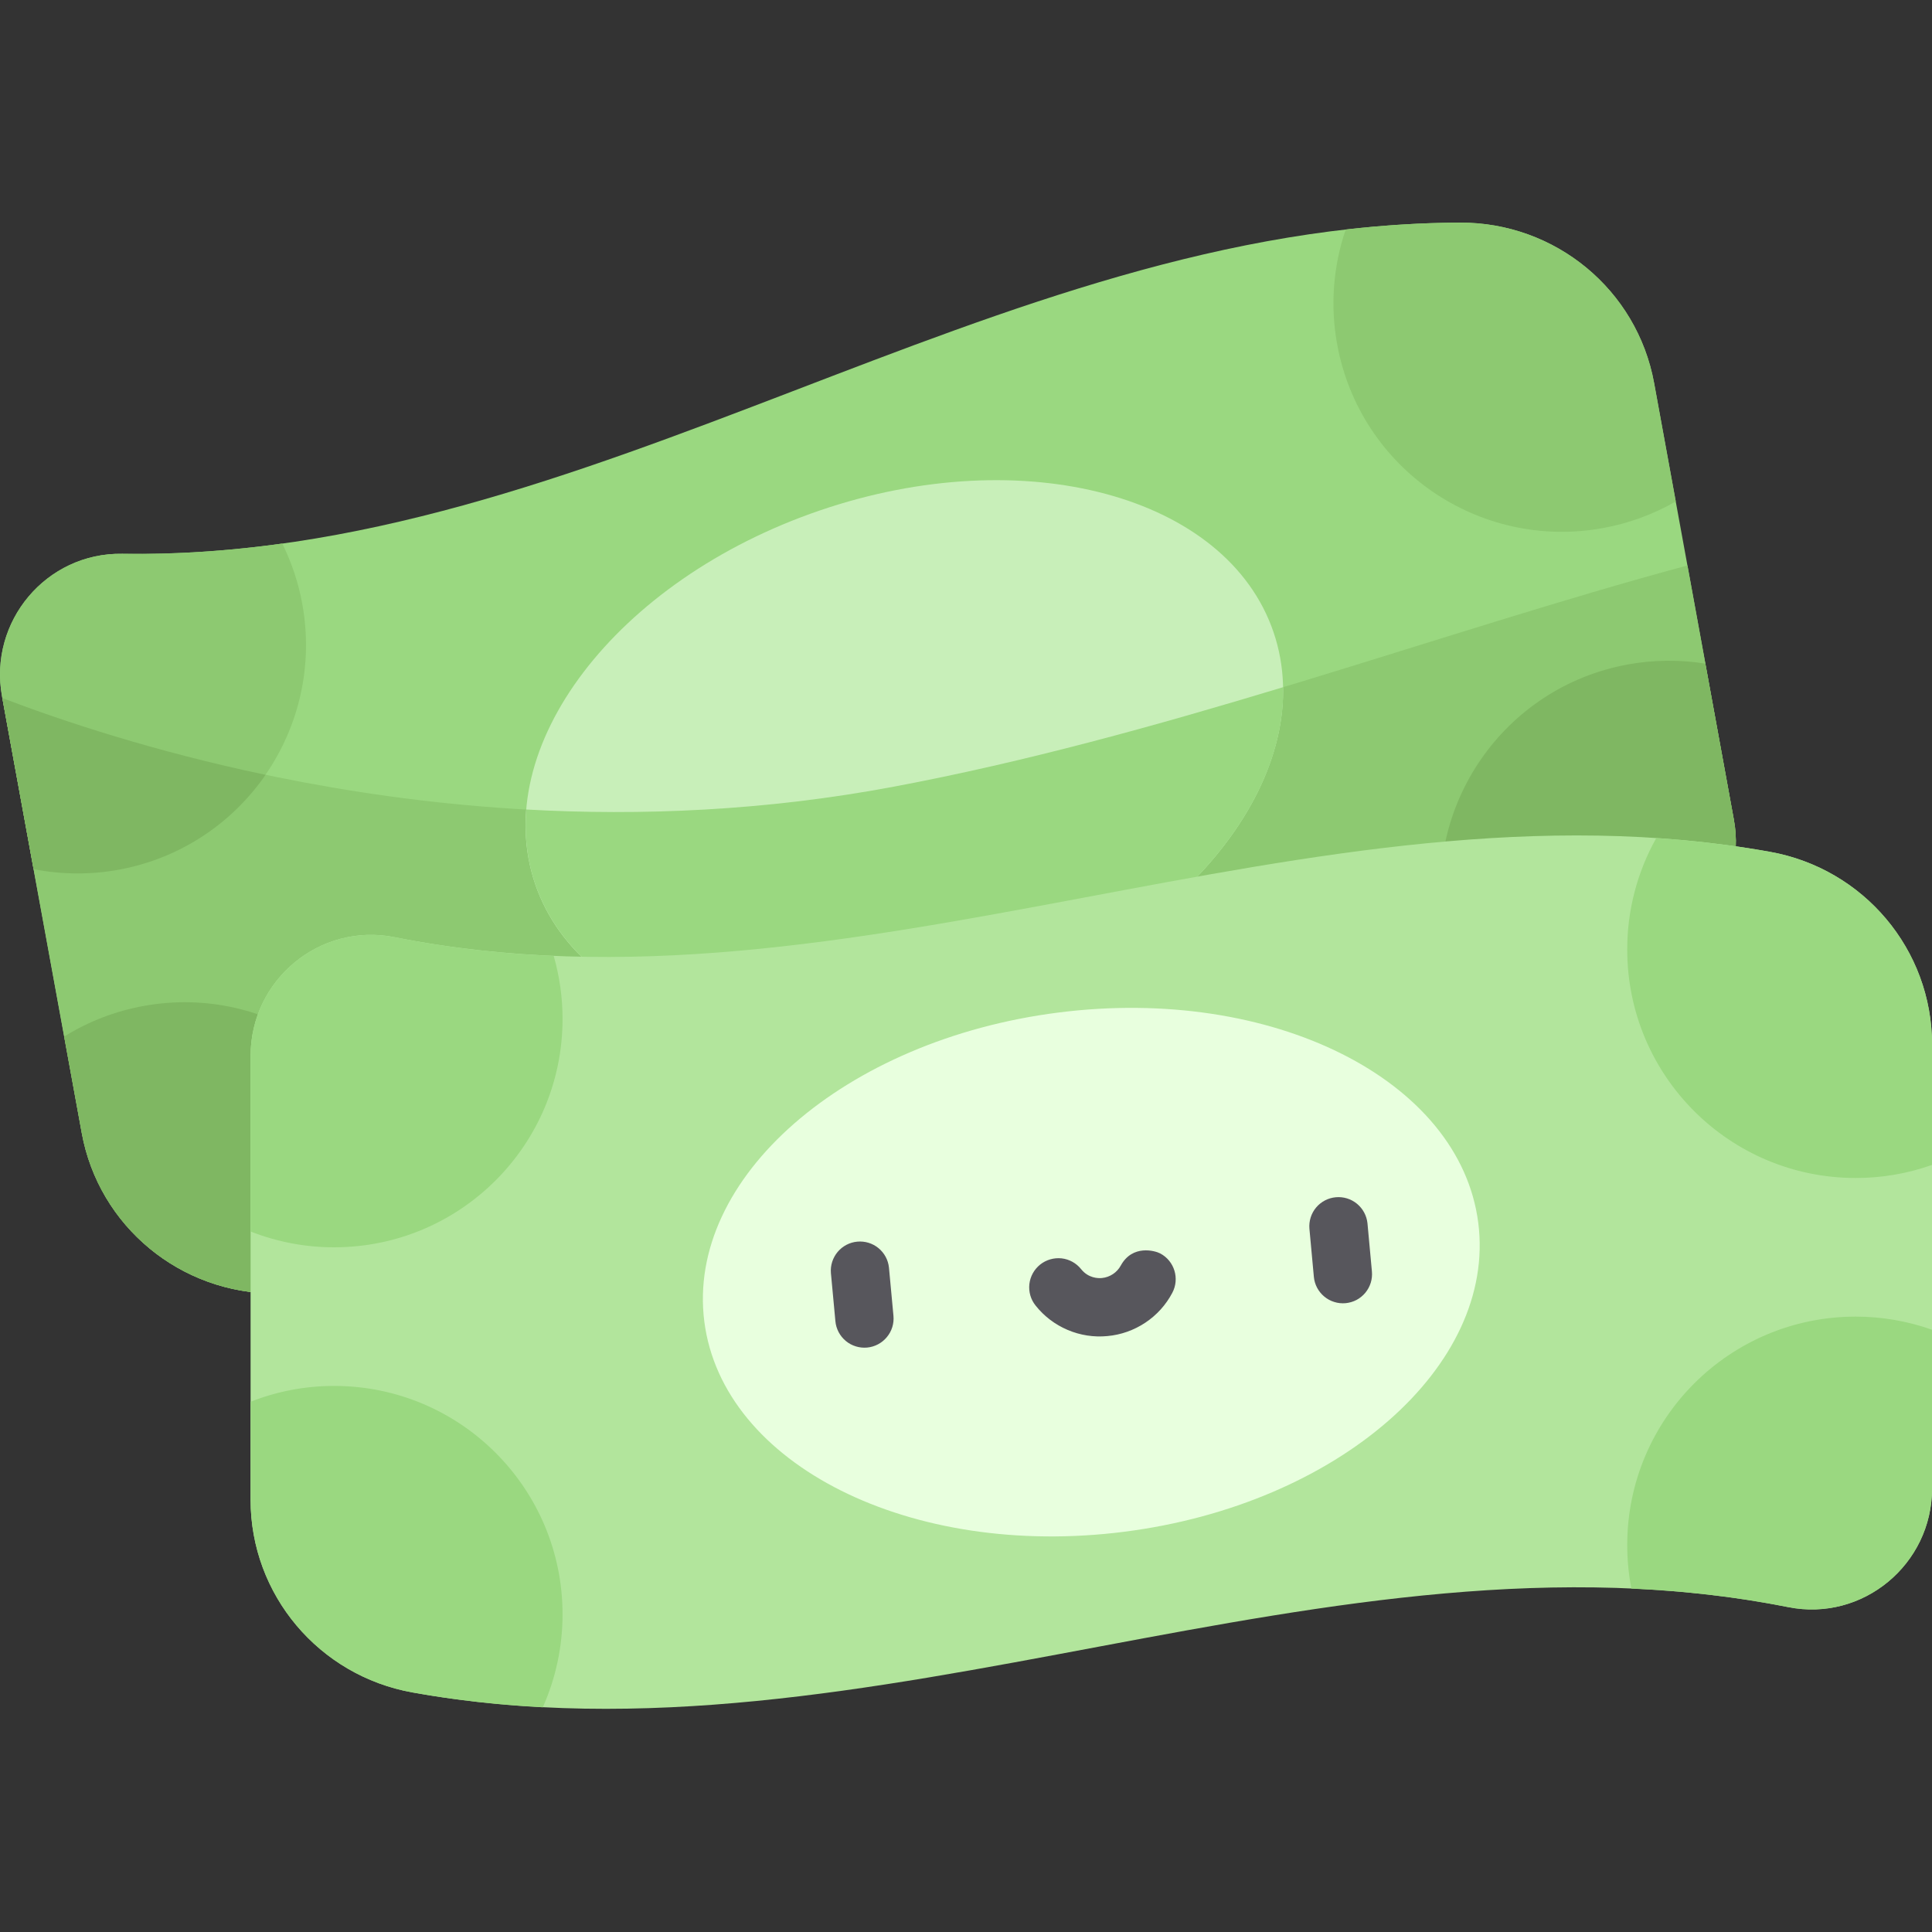
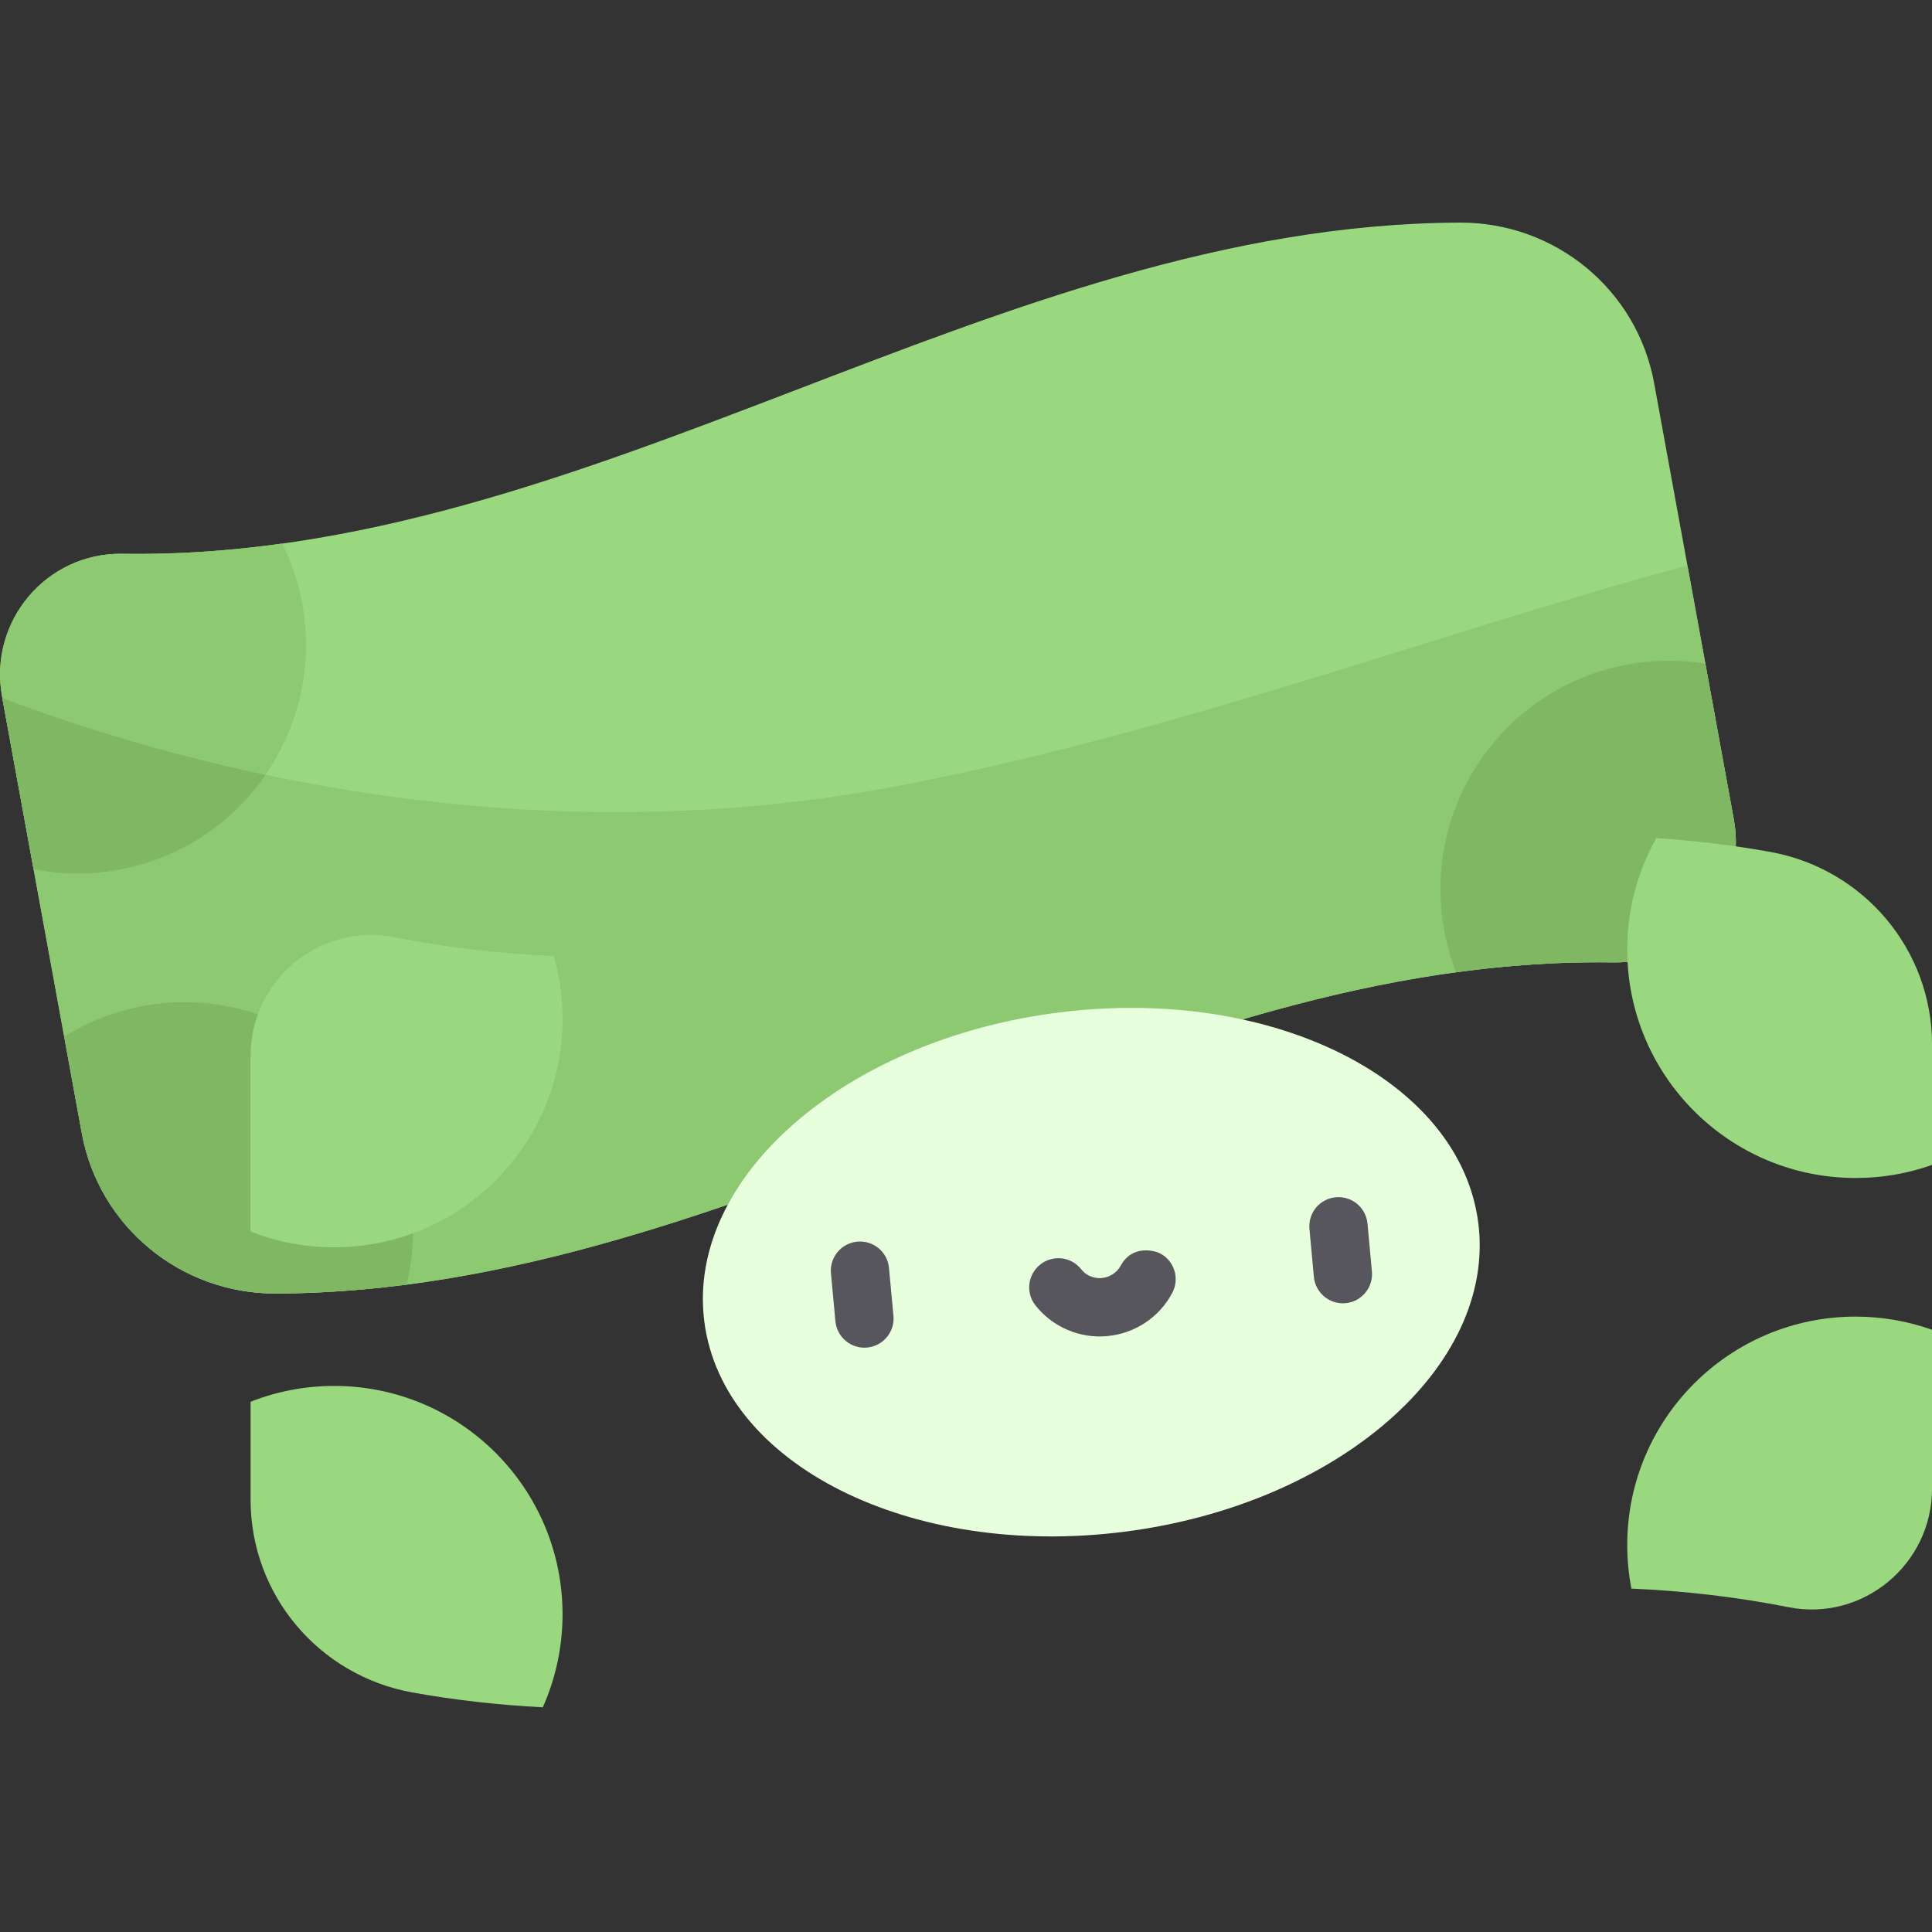
<svg xmlns="http://www.w3.org/2000/svg" width="40" height="40" viewBox="0 0 40 40" fill="none">
  <rect x="0" y="0" width="40" height="40" fill="#333333" stroke="none" />
  <g clip-path="url(#clip0_2666_777)">
    <path d="M33.408 19.925C23.729 19.77 15.354 26.751 5.709 26.781C3.741 26.787 2.046 25.394 1.693 23.458L0.042 14.418C-0.241 12.87 0.958 11.44 2.531 11.466C12.21 11.62 20.585 4.64 30.23 4.609C32.199 4.603 33.893 5.996 34.247 7.932L35.898 16.972C36.181 18.52 34.981 19.95 33.408 19.925H33.408Z" fill="#9AD880" />
    <path d="M33.409 19.925C34.982 19.95 36.181 18.52 35.898 16.972L34.937 11.707C29.773 13.1 24.241 15.21 18.502 16.288C10.442 17.802 3.281 15.683 0.049 14.452L1.694 23.458C2.047 25.394 3.742 26.787 5.71 26.781C15.355 26.75 23.73 19.77 33.409 19.925Z" fill="#8DC971" />
    <path d="M6.258 12.502C6.179 12.069 6.04 11.649 5.844 11.254C4.754 11.405 3.651 11.483 2.531 11.465C0.958 11.44 -0.241 12.869 0.042 14.417L0.695 17.993C1.276 18.108 1.873 18.112 2.455 18.005C5.025 17.536 6.727 15.072 6.258 12.502L6.258 12.502Z" fill="#8DC971" />
    <path d="M2.971 20.828C2.388 20.934 1.831 21.148 1.328 21.461L1.692 23.457C2.046 25.393 3.741 26.786 5.708 26.78C6.622 26.777 7.524 26.712 8.416 26.596C8.573 25.952 8.593 25.282 8.473 24.631C8.004 22.061 5.54 20.358 2.971 20.828Z" fill="#7FB762" />
-     <path d="M33.188 10.933C33.718 10.837 34.228 10.65 34.695 10.382L34.247 7.932C33.894 5.996 32.2 4.603 30.231 4.609C29.433 4.612 28.644 4.662 27.862 4.752C27.6 5.516 27.539 6.335 27.685 7.13C28.154 9.7 30.618 11.402 33.188 10.933Z" fill="#8DC971" />
    <path d="M35.898 16.973L35.307 13.74C34.776 13.654 34.233 13.66 33.703 13.757C31.133 14.226 29.431 16.69 29.9 19.26C29.955 19.557 30.037 19.849 30.147 20.13C31.22 19.983 32.306 19.908 33.409 19.925C34.982 19.951 36.181 18.521 35.898 16.973Z" fill="#7FB762" />
-     <path d="M26.366 13.085C25.399 10.254 21.193 9.127 16.972 10.569C12.751 12.011 10.114 15.475 11.081 18.306C12.048 21.137 16.253 22.264 20.474 20.823C24.695 19.381 27.333 15.917 26.366 13.085Z" fill="#C8EFB9" />
-     <path d="M10.896 16.76C10.854 17.285 10.911 17.805 11.082 18.305C12.049 21.136 16.255 22.263 20.476 20.821C24.143 19.569 26.615 16.791 26.567 14.227C23.938 15.022 21.242 15.773 18.501 16.288C15.831 16.789 13.259 16.892 10.896 16.76Z" fill="#9AD880" />
-     <path d="M37.022 33.273C27.528 31.382 18.035 36.744 8.541 35.04C6.604 34.693 5.188 33.018 5.188 31.05V21.86C5.188 20.287 6.624 19.096 8.167 19.403C17.661 21.295 27.154 15.933 36.647 17.636C38.585 17.984 40.001 19.659 40.001 21.627V30.816C40.001 32.39 38.565 33.581 37.022 33.273Z" fill="#B2E59C" />
    <path d="M11.647 21.095C11.647 20.642 11.582 20.206 11.464 19.792C10.365 19.745 9.266 19.623 8.167 19.404C6.624 19.097 5.188 20.288 5.188 21.861V25.497C5.738 25.713 6.325 25.825 6.917 25.824C9.529 25.824 11.647 23.707 11.647 21.095ZM6.917 28.694C6.307 28.694 5.723 28.811 5.188 29.022V31.051C5.188 33.019 6.604 34.694 8.541 35.041C9.44 35.203 10.339 35.301 11.238 35.348C11.508 34.742 11.647 34.087 11.647 33.424C11.647 30.812 9.529 28.694 6.917 28.694ZM38.42 24.389C38.958 24.39 39.493 24.298 40.001 24.118V21.628C40.001 19.66 38.585 17.985 36.647 17.637C35.862 17.496 35.077 17.404 34.291 17.352C33.896 18.056 33.689 18.851 33.69 19.659C33.69 22.272 35.807 24.389 38.42 24.389ZM40.001 30.817V27.531C39.493 27.351 38.958 27.259 38.42 27.259C35.807 27.259 33.69 29.377 33.69 31.989C33.69 32.297 33.72 32.598 33.776 32.89C34.858 32.938 35.94 33.059 37.022 33.274C38.565 33.582 40.001 32.391 40.001 30.817Z" fill="#9AD880" />
    <path d="M30.606 25.318C30.227 22.349 26.334 20.4 21.909 20.964C17.485 21.528 14.204 24.391 14.582 27.36C14.96 30.328 18.854 32.277 23.279 31.713C27.703 31.149 30.984 28.286 30.606 25.318Z" fill="#E8FFDE" />
    <path d="M27.859 26.981C27.78 26.988 27.7 26.98 27.625 26.956C27.549 26.933 27.479 26.895 27.418 26.844C27.357 26.794 27.306 26.731 27.269 26.661C27.232 26.591 27.209 26.514 27.202 26.435L27.11 25.438C27.097 25.279 27.147 25.122 27.249 25C27.351 24.879 27.497 24.802 27.655 24.788C27.814 24.773 27.971 24.821 28.094 24.922C28.217 25.023 28.295 25.168 28.312 25.326L28.404 26.324C28.411 26.403 28.403 26.482 28.38 26.558C28.356 26.634 28.318 26.704 28.268 26.765C28.217 26.826 28.155 26.877 28.085 26.914C28.015 26.951 27.938 26.973 27.859 26.981ZM17.953 27.9C17.874 27.907 17.794 27.899 17.718 27.875C17.643 27.852 17.572 27.814 17.511 27.763C17.45 27.712 17.4 27.65 17.363 27.58C17.326 27.51 17.303 27.433 17.296 27.354L17.203 26.356C17.19 26.198 17.241 26.041 17.343 25.919C17.445 25.798 17.591 25.721 17.749 25.707C17.907 25.692 18.065 25.74 18.188 25.841C18.311 25.942 18.389 26.087 18.405 26.245L18.498 27.243C18.513 27.402 18.464 27.561 18.361 27.684C18.259 27.807 18.112 27.885 17.953 27.9ZM23.205 26.201C23.166 26.273 23.11 26.334 23.042 26.379C22.974 26.424 22.896 26.452 22.815 26.46C22.735 26.468 22.534 26.464 22.384 26.277C22.284 26.152 22.139 26.071 21.98 26.053C21.82 26.036 21.661 26.082 21.536 26.181C21.474 26.231 21.422 26.292 21.384 26.361C21.345 26.431 21.321 26.507 21.312 26.586C21.303 26.665 21.31 26.744 21.332 26.821C21.354 26.897 21.391 26.968 21.441 27.03C21.616 27.251 21.844 27.424 22.103 27.534C22.363 27.645 22.646 27.689 22.926 27.662C23.207 27.637 23.477 27.541 23.712 27.385C23.947 27.229 24.139 27.017 24.271 26.767C24.427 26.473 24.316 26.107 24.021 25.951C23.913 25.894 23.447 25.762 23.205 26.201Z" fill="#57565C" />
    <path d="M2.456 18.007C3.741 17.772 4.81 17.038 5.498 16.042C3.197 15.558 1.319 14.937 0.049 14.453L0.696 17.995C1.277 18.109 1.874 18.113 2.456 18.007H2.456Z" fill="#7FB762" />
  </g>
  <defs>
    <clipPath id="clip0_2666_777">
      <rect width="40" height="40" fill="white" />
    </clipPath>
  </defs>
</svg>